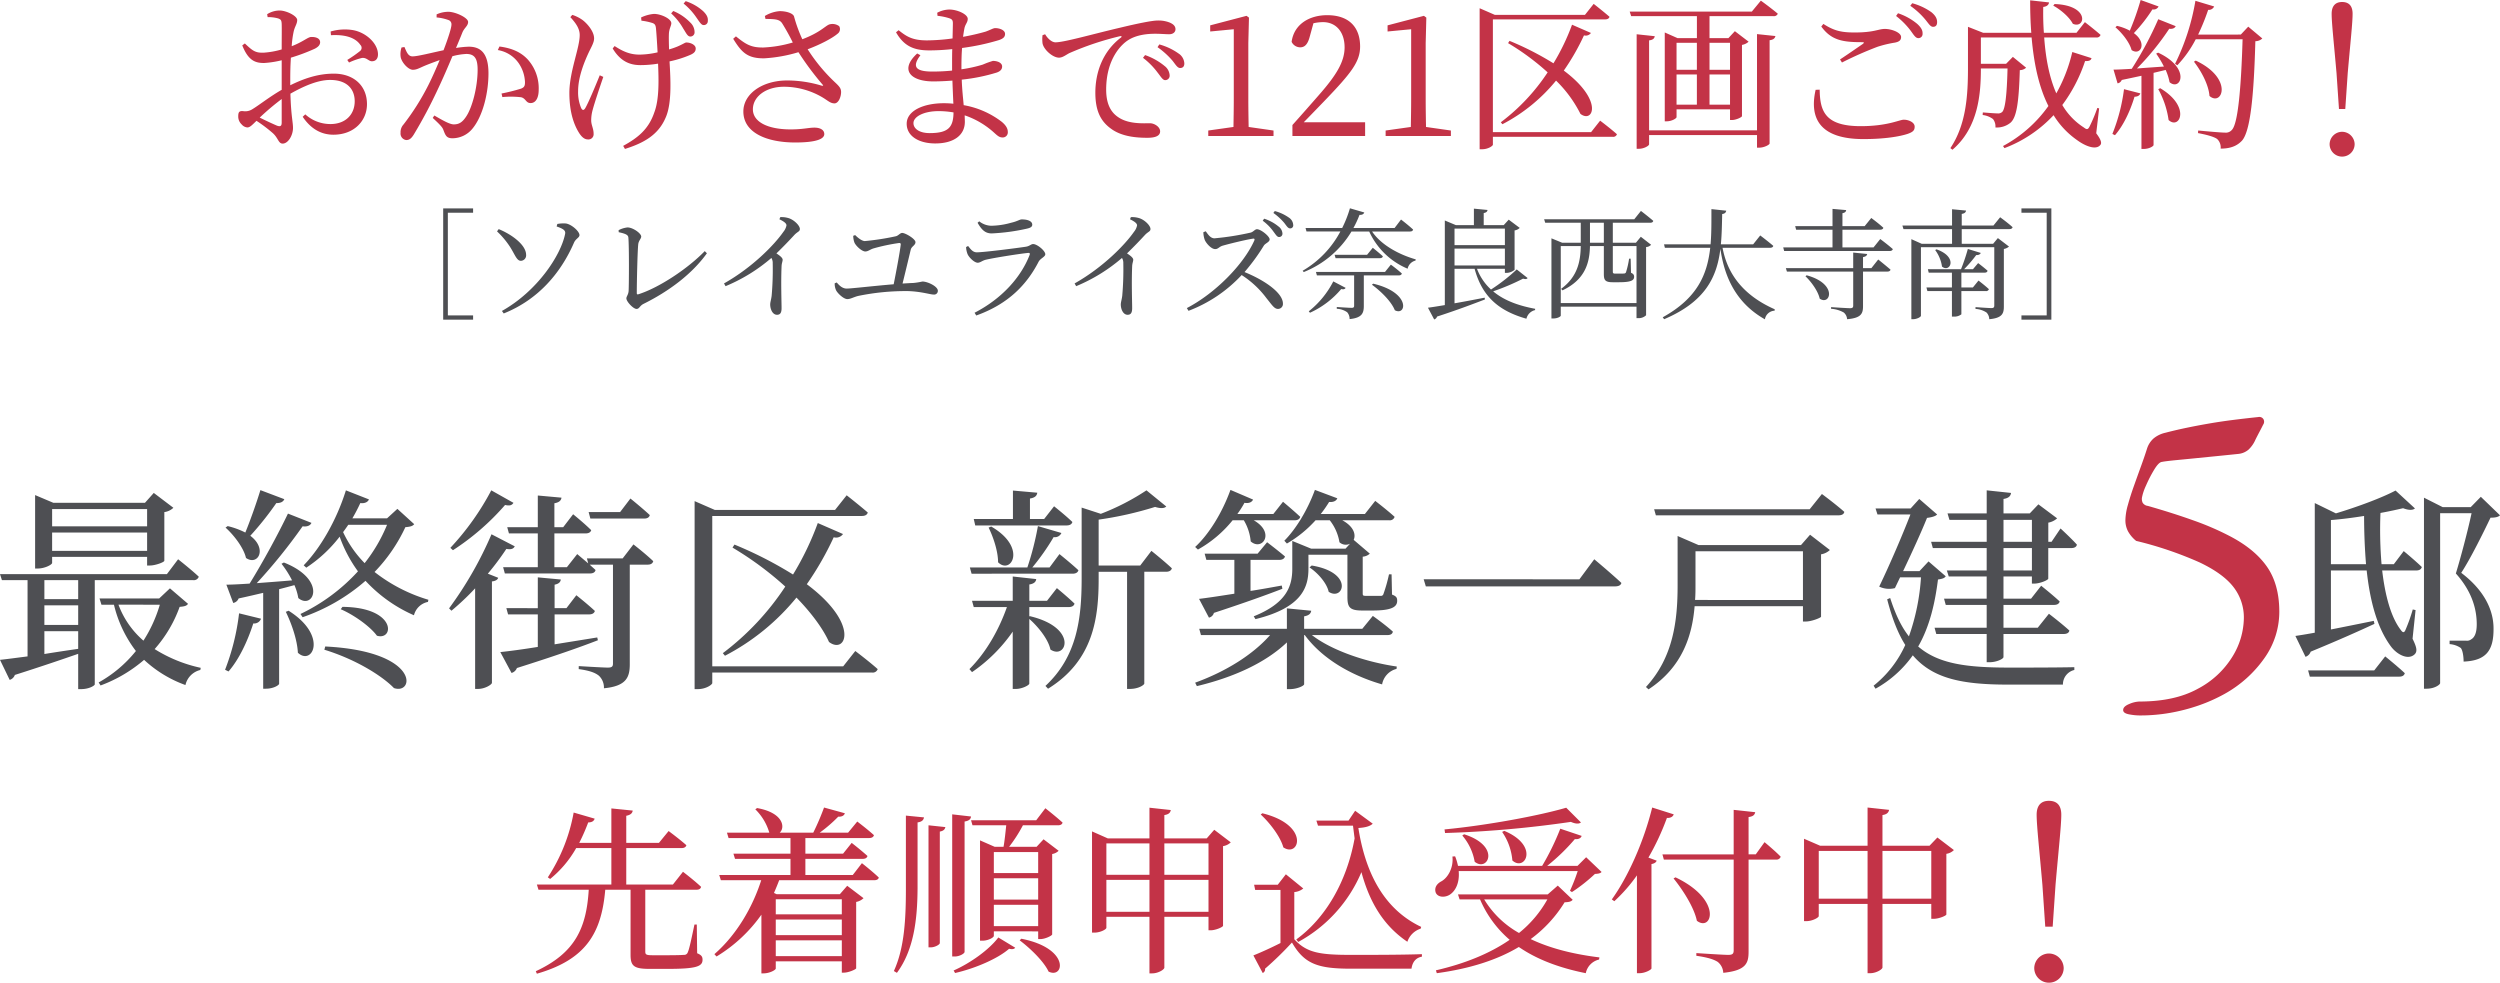
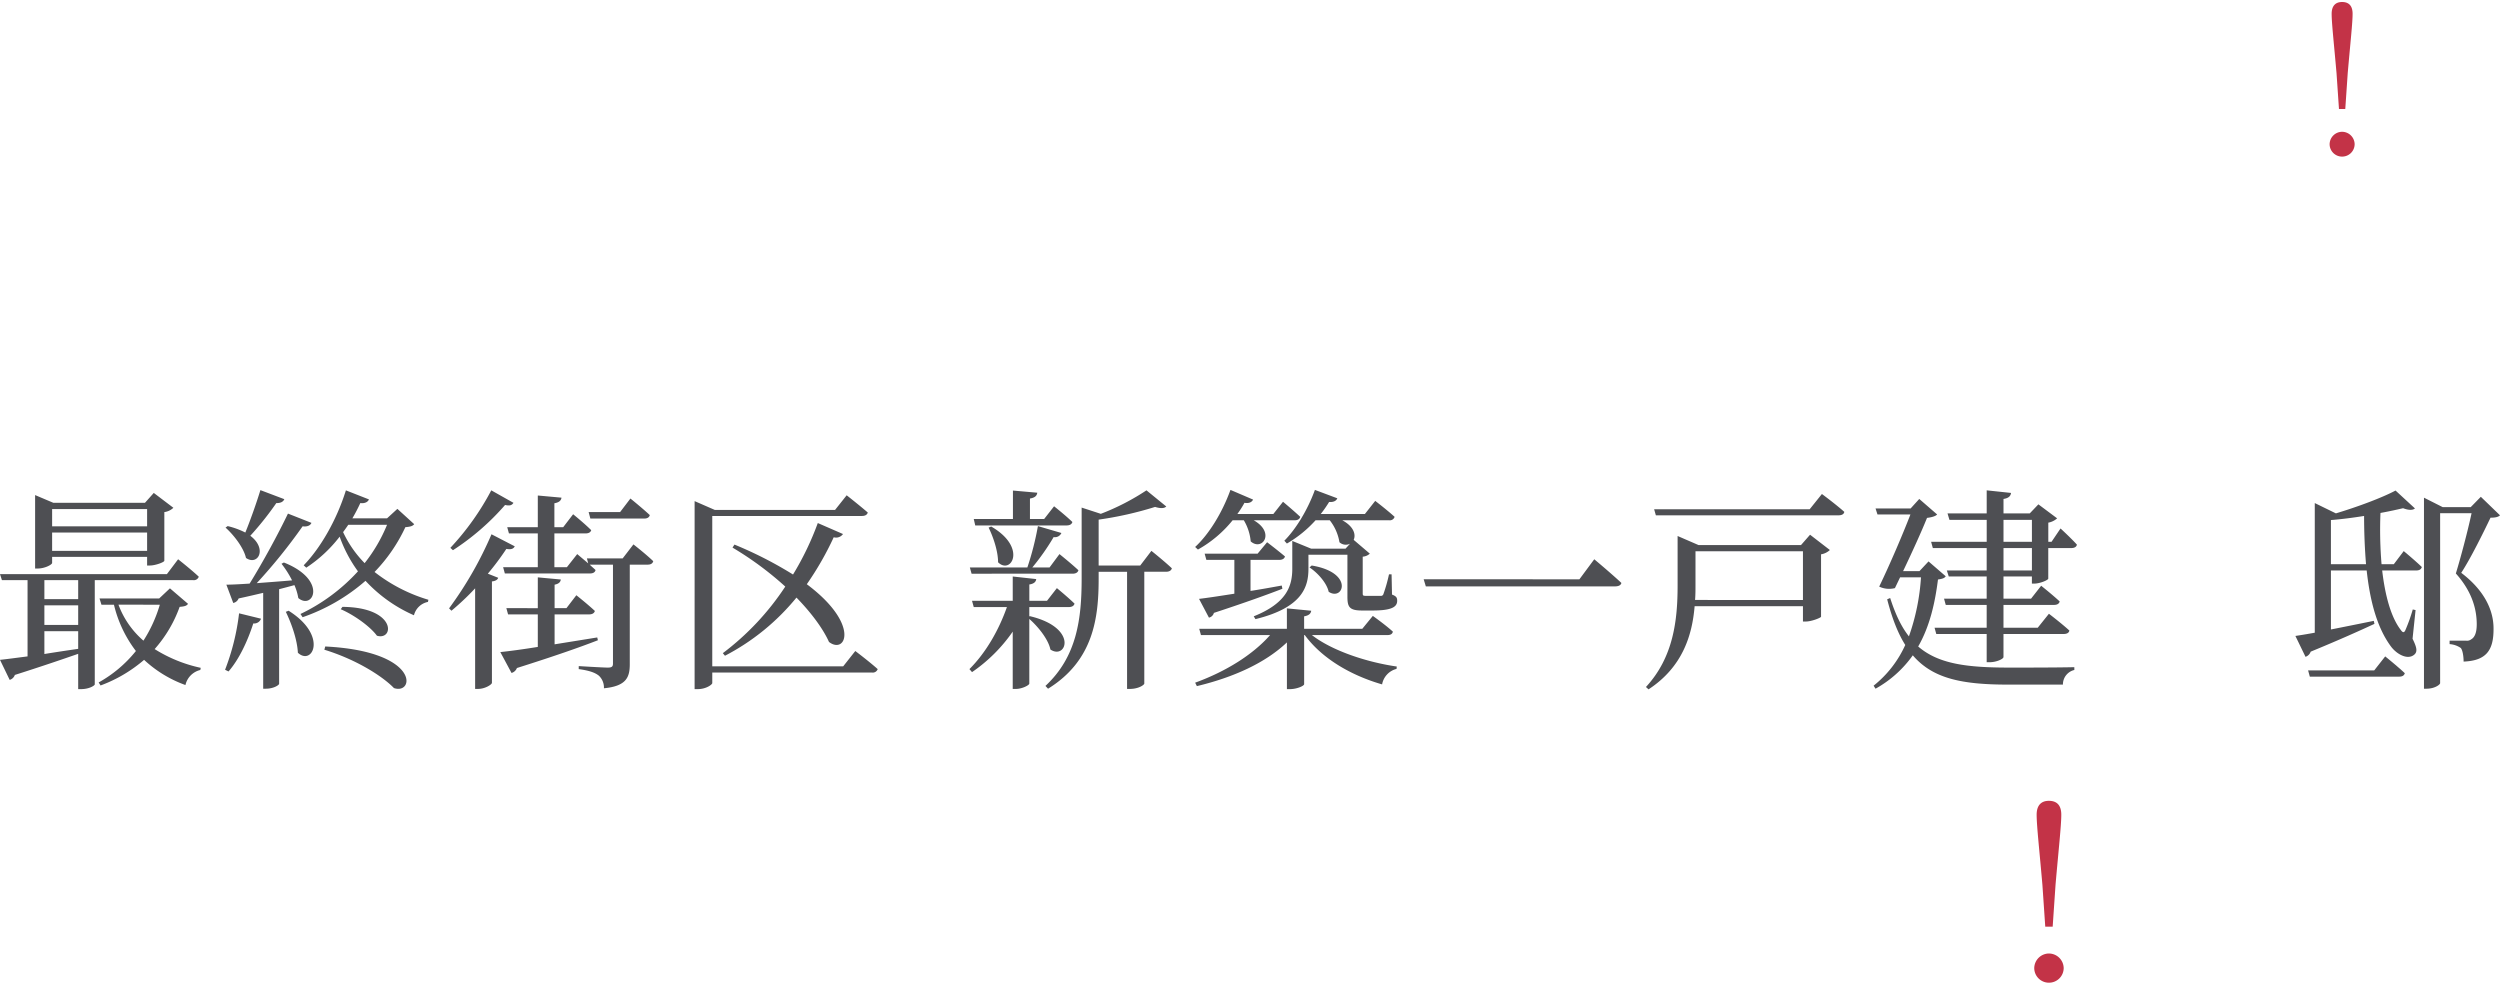
<svg xmlns="http://www.w3.org/2000/svg" width="835.728" height="328.508" viewBox="0 0 835.728 328.508">
  <g id="img_mv_kodoteiki01_240910" transform="translate(6131.952 -2629.532)">
-     <path id="パス_1287" data-name="パス 1287" d="M-184.02-11.4h-.78c-.9,4.2-1.68,8.1-2.22,9.24a1.254,1.254,0,0,1-1.32.9c-.78.06-2.64.12-5.04.12h-5.52c-2.16,0-2.34-.3-2.34-1.32V-23.04h17.1c.9,0,1.38-.3,1.56-.96-2.28-2.16-6.06-5.04-6.06-5.04L-192-24.78h-15.6V-36.96h18.48c.84,0,1.44-.3,1.62-.96-2.28-2.04-5.94-4.74-5.94-4.74l-3.24,3.96H-207.6v-9.06c1.5-.3,2.04-.9,2.16-1.74l-7.14-.72V-38.7h-10.74a65.2,65.2,0,0,0,3-6.84c1.26,0,1.92-.48,2.16-1.26l-7.02-2.04a58.245,58.245,0,0,1-8.64,21.66l.78.54a36.275,36.275,0,0,0,8.7-10.32h11.76v12.18h-24.9l.54,1.74h16.8c-.78,12.78-4.5,21.12-17.7,27.24l.36.84c16.38-4.74,21.6-13.5,22.86-28.08h8.46V-1.26c0,3.72,1.14,4.68,6.3,4.68h6.18c9.6,0,11.58-.84,11.58-3.06,0-.96-.3-1.56-1.8-2.16Zm48.48-8.46v5.04h-22.08v-5.04ZM-157.62-.84V-6.12h22.08V-.84Zm0-12.24h22.08v5.22h-22.08Zm25.74-14.88h-15.84v-5.4h19.14c.9,0,1.44-.3,1.62-.96-2.04-1.86-5.28-4.38-5.28-4.38l-2.88,3.6h-12.6v-5.22h21.3c.84,0,1.44-.3,1.62-.96-2.16-1.98-5.58-4.56-5.58-4.56l-3.06,3.72h-9.48a47.206,47.206,0,0,0,6.18-5.34c1.32.06,1.98-.42,2.22-1.14l-6.96-1.92a84.186,84.186,0,0,1-3.6,8.4H-156.3c1.92-1.74,1.2-6.66-7.56-8.22l-.6.42a17.927,17.927,0,0,1,4.68,7.8h-14.16l.54,1.8h20.7v5.22h-19.08l.54,1.74h18.54v5.4h-23.82l.54,1.74h13.5c-2.94,9.18-8.34,18.36-15.66,24.72l.72.78a50.083,50.083,0,0,0,15-13.98V4.92h.72c2.04,0,4.08-1.14,4.08-1.62V.9h22.08V4.68h.66c1.62,0,4.02-1.08,4.14-1.44v-22.2a4.708,4.708,0,0,0,2.46-1.26l-5.46-4.14-2.46,2.82h-21.12l-.9-.42c.6-1.38,1.2-2.82,1.74-4.26h31.74c.9,0,1.44-.3,1.56-.9-2.04-1.98-5.64-4.8-5.64-4.8Zm17.76,4.56c0,10.14-.48,19.8-4.02,27.54l1.02.6c5.64-7.62,6.84-17.76,6.9-28.2V-45.54c1.56-.24,1.98-.84,2.16-1.68l-6.06-.6Zm7.56,19.62h.78c1.32,0,3-.9,3-1.44V-42.48c1.26-.24,1.68-.72,1.86-1.5l-5.64-.6ZM-94.5-45.84c1.56-.24,2.04-.84,2.16-1.68l-6.3-.72V-.72h.84c1.56,0,3.3-.96,3.3-1.56ZM-97.68,4.8c6.6-1.5,14.22-4.74,18.06-8.1,1.02.24,1.74.12,2.04-.36l-5.64-3.42C-86.28-3-92.58,1.5-98.16,3.96Zm21.6-10.92c3.42,2.58,7.98,6.9,9.66,10.44,5.16,2.58,7.38-7.74-9.12-10.98Zm6.18-29.52v7.02H-84.72v-7.02ZM-84.72-10.86V-18H-69.9v7.14Zm0-16.02H-69.9v7.14H-84.72Zm14.16-19.38H-92.34l.48,1.68h11.28c-.24,2.34-.54,5.22-.9,7.2h-2.94l-4.92-2.16V-6h.78c1.98,0,3.84-1.08,3.84-1.62v-1.5H-69.9v2.58h.72c1.62,0,3.9-1.14,3.96-1.56V-34.98a4,4,0,0,0,2.16-1.08L-68.1-39.9l-2.34,2.52h-9.18A49.472,49.472,0,0,0-75-44.58h11.7c.78,0,1.38-.24,1.56-.9-2.16-1.98-5.76-4.8-5.76-4.8Zm42.84,30.6V-26.34h14.76v10.68Zm-19.38,0V-26.34h14.4v10.68Zm14.4-22.86v10.5H-47.1v-10.5Zm19.74,0v10.5H-27.72v-10.5Zm1.92-4.56-2.52,2.88H-27.72V-48c1.56-.24,1.98-.84,2.16-1.68l-7.14-.78V-40.2H-46.62l-5.28-2.34V-8.7h.78c1.98,0,4.02-1.08,4.02-1.62v-3.66h14.4V4.92h.96c1.92,0,4.02-1.26,4.02-1.92V-13.98h14.76v4.5h.72c1.68,0,4.08-1.08,4.14-1.5V-37.62a4.684,4.684,0,0,0,2.58-1.26ZM17.04-5.58A47.59,47.59,0,0,0,38.16-28.92c2.76,10.14,7.38,17.88,15.36,23.28a6.877,6.877,0,0,1,4.44-4.38l.18-.6c-12.96-6.12-18.78-18.9-21-33.06,2.28-.12,3.96-.6,4.8-1.44l-5.88-4.32-2.22,3.3H23.1l.54,1.68h11.7c.18,1.44.36,2.88.54,4.26-2.64,14.64-9.84,26.76-19.5,33.78ZM4.5-48.18c3,2.76,6.54,7.32,7.56,10.98,5.34,3.6,9.06-7.44-7.02-11.4ZM15.72-22.26a5.246,5.246,0,0,0,3-1.2L12.9-28.2l-2.7,3.48H2.28l.36,1.74H11.1V-5.22C7.8-3.54,4.32-1.98,2.04-1.08L5.16,4.8a1.32,1.32,0,0,0,.78-1.44,110.875,110.875,0,0,0,9-8.76c4.2,7.32,8.88,8.76,19.92,8.76H54.9c.3-2.22,1.44-3.66,3.48-4.02V-1.5c-7.26.24-16.62.24-23.58.24-10.5,0-14.88-.66-19.08-5.22Zm90.9-28.2c-9.18,2.7-26.76,5.94-40.68,7.26l.18,1.2a365.526,365.526,0,0,0,42.06-3.72c1.62.72,2.76.72,3.36.18ZM85.2-42.36a19.7,19.7,0,0,1,3.42,9.54c4.2,3.84,9.18-4.92-2.7-9.9Zm-13.32,1.2a18.273,18.273,0,0,1,4.14,8.76c4.38,3.6,8.94-5.22-3.54-9.18ZM100.32-19.8A38.286,38.286,0,0,1,90.84-8.58,31.7,31.7,0,0,1,79.2-19.8Zm3.48-4.62-3.36,2.94h-30l.54,1.68h6.84a36.753,36.753,0,0,0,9.9,13.5c-6.6,4.56-15,7.98-24.66,10.2l.3.96Q79.92,2.61,90.78-3.9c6.18,4.26,13.74,7.02,22.38,8.76A5.865,5.865,0,0,1,117.6.3l.12-.72c-8.4-1.02-16.32-2.94-22.98-6.12a43.388,43.388,0,0,0,11.34-12.3c1.5-.06,2.22-.24,2.7-.84Zm9.48-9.48-2.88,2.88H100.26a66.1,66.1,0,0,0,9.24-8.94c1.32.12,2.04-.36,2.28-1.08l-7.14-2.4a84.6,84.6,0,0,1-6.06,12.42H70.44a18.858,18.858,0,0,0-.96-3.18l-.9.06C69-30.42,67.08-27,64.8-25.8c-1.44.78-2.34,2.1-1.8,3.72.66,1.56,2.88,1.74,4.56.78,1.92-1.14,3.48-3.9,3.12-7.98h39.78a60.48,60.48,0,0,1-2.58,6.6l.66.42a56.055,56.055,0,0,0,7.68-6.06c1.14-.06,1.8-.18,2.22-.66Zm22.08-16.62c-2.88,11.7-8.22,23.4-13.5,30.72l.84.6a53.433,53.433,0,0,0,7.56-8.64V4.86h.84c1.92,0,3.9-1.14,4.02-1.56V-31.62c1.02-.18,1.56-.6,1.74-1.14l-2.76-1.02a84.252,84.252,0,0,0,6.18-13.26c1.32.06,2.04-.48,2.28-1.2Zm34.62,15.66h-2.4V-47.34c1.5-.18,2.04-.72,2.22-1.62l-7.2-.78v14.88H138.78l.48,1.74H162.6V-2.76c0,1.08-.36,1.5-1.8,1.5-1.74,0-10.68-.6-10.68-.6v.9c3.78.54,5.82,1.2,7.14,2.04a4.955,4.955,0,0,1,1.86,3.66c7.56-.78,8.46-3.18,8.46-7.02V-33.12h9.18a1.436,1.436,0,0,0,1.56-.96c-1.98-2.04-5.4-4.86-5.4-4.86ZM142.5-26.82c3.06,3.78,6.84,9.6,7.8,14.16,4.98,3.84,8.82-6.9-7.14-14.52Zm69.84,6.78V-36h16.32v15.96Zm-21.3,0V-36h16.32v15.96ZM230.7-40.5l-2.64,2.76H212.34V-48c1.56-.24,2.04-.9,2.22-1.74l-7.2-.78v12.78H191.52l-5.4-2.34v27.54h.78c2.04,0,4.14-1.2,4.14-1.68V-18.3h16.32V4.86h.96c1.86,0,4.02-1.26,4.02-1.92V-18.3h16.32v4.98h.84c1.68,0,4.14-1.02,4.2-1.44V-35.04a4.468,4.468,0,0,0,2.52-1.26Z" transform="translate(-5715 2950)" fill="#b40019" opacity="0.8" />
-     <path id="パス_1280" data-name="パス 1280" d="M-322.785-4.482c0,1.08-.378,1.458-1.566,1.026-1.512-.648-3.834-1.728-5.778-2.7a82.478,82.478,0,0,1,7.344-6.21Zm2.862-14.58c0-2.322.054-4.752.216-7.128a63.131,63.131,0,0,0,7.938-2.97c1.188-.594,1.836-1.3,1.836-2.214-.054-1.62-2.16-1.782-3.024-1.728-1.026,0-2.7,1.62-6.48,3.078a33.353,33.353,0,0,1,.648-4.86c.378-1.728,1.188-2.592,1.188-3.888,0-1.4-3.672-3.186-5.886-3.186a7.833,7.833,0,0,0-4.158,1.242l.162.972a12.406,12.406,0,0,1,3.51.432c.864.324,1.134.54,1.188,1.89.054,1.3,0,4.7,0,8.478a27.863,27.863,0,0,1-5.94,1.08c-2.754.108-3.672-.486-6.372-3.078l-.864.648c2.052,5.184,4.428,5.886,7.29,5.886a32.064,32.064,0,0,0,5.886-.918v9.882c-3.726,2.106-7.884,5.346-9.72,6.426a4.41,4.41,0,0,1-3.186.7c-1.3-.108-1.62.324-1.62,1.782a3.563,3.563,0,0,0,1.134,2.646,2.785,2.785,0,0,0,1.89,1.026c.864,0,1.512-.7,3.078-2.214a47.894,47.894,0,0,1,5.562,4.212c1.728,1.62,1.782,3.4,3.186,3.4,1.836,0,3.456-2.754,3.456-5.238,0-2-.648-3.942-.864-11.448,4.212-2.376,9.018-4.59,13.284-4.59,5.778,0,8.208,3.186,8.208,7.128,0,4.32-2.97,7.614-8.1,7.614a12.458,12.458,0,0,1-8.424-3.24l-.864.81c2.646,3.942,6.1,5.994,10.26,5.994,6.966,0,11.232-4.7,11.232-10.206,0-6.318-4.59-10.206-11.07-10.206-5.346,0-10.1,1.674-14.58,3.888ZM-306.315-33.7c3.672-.216,7.83.324,9.828,3.24A1.36,1.36,0,0,1-296.6-28.4a41.659,41.659,0,0,1-4.266,2.97l.594.864A22.606,22.606,0,0,1-296-26.082c1.674-.27,2.376,1.3,3.618,1.08,1.3-.108,1.836-1.188,1.782-2.43-.108-3.564-4-7.236-8.478-7.992a17.01,17.01,0,0,0-7.344.486ZM-271-39.636a15.423,15.423,0,0,1,4.1.918,1.5,1.5,0,0,1,.864,1.512c0,1.026-1.08,4.482-2.646,8.532-4.1.864-8.64,2.052-10.368,2.052-1.512,0-2-1.566-2.7-3.132l-.972.162a6.866,6.866,0,0,0-.27,3.294c.432,1.89,2.592,4.158,4.05,4.158,1.35,0,2.16-.594,4.374-1.512,1.08-.432,2.754-1.08,4.59-1.728-1.188,2.862-2.484,5.778-3.726,8.262a81.557,81.557,0,0,1-8.37,13.284,3.773,3.773,0,0,0-.972,2.754,2.189,2.189,0,0,0,1.89,2.43c.972,0,1.674-.432,2.592-1.944a159.594,159.594,0,0,0,7.938-14.958c1.62-3.4,3.4-7.506,4.914-11.124a22.118,22.118,0,0,1,4.644-.756c2.862,0,3.78,1.674,3.78,5.292,0,5.94-1.89,12.852-3.888,15.714-1.3,1.944-2.43,2.538-4.1,2.538-1.3,0-3.618-1.3-6.48-2.97l-.54.81c2.862,2.646,3.294,3.24,3.618,4.158.7,1.89,1.134,2.646,3.024,2.646a8.688,8.688,0,0,0,6.7-3.294c3.4-4.158,5.292-11.772,5.292-18.414,0-6.588-2.484-8.91-6.588-8.91a32.6,32.6,0,0,0-4.266.432c.918-2.16,1.674-4,2.16-5.238.648-1.512,1.89-2.16,1.89-3.456,0-1.458-4.32-3.4-6.588-3.4a9.481,9.481,0,0,0-3.942.864Zm20.466,10.908a10.567,10.567,0,0,1,6.966,4.374,12.052,12.052,0,0,1,2.106,6.156c.054,1.4-.216,1.944-1.35,2.376a66.462,66.462,0,0,1-6.48,1.62l.27,1.188a29.736,29.736,0,0,1,6.264.054c1.62.378,1.566,1.944,3.186,1.944,1.836,0,2.7-1.944,2.7-4.428A14.4,14.4,0,0,0-240.543-25.6c-2.268-2.43-5.292-3.78-9.45-4.32Zm57.942-12.258a20.5,20.5,0,0,1,4.05,5.076c.918,1.4,1.4,2.592,2.268,2.646a1.389,1.389,0,0,0,1.512-1.4,4.438,4.438,0,0,0-1.458-3.294,16.458,16.458,0,0,0-5.67-3.834ZM-216.459-20.3c-1.458,3.618-3.834,9.288-4.86,11.016-.486.756-.918.756-1.35-.054a13.53,13.53,0,0,1-1.026-5.67c0-4.59,1.944-9.5,3.618-13.068.864-1.782,1.728-3.24,1.728-4.536,0-2.592-2.7-5.346-4-6.264a12.481,12.481,0,0,0-3.294-1.62l-.648.756c1.836,2,3.132,3.834,3.132,5.994,0,4.32-3.456,12.258-3.456,19.332,0,6.75,1.674,10.854,3.186,13.284.81,1.3,1.782,2.268,2.97,2.268A1.734,1.734,0,0,0-218.511-.7c0-1.89-.81-2.862-.81-4.59a13.321,13.321,0,0,1,.54-3.618c.54-2.052,2.268-7.236,3.51-10.854Zm13.932-18.252a19.259,19.259,0,0,1,3.618.756c.81.27,1.134.648,1.242,1.836.162,1.566.378,4.968.54,7.992a28.034,28.034,0,0,1-6.048.756c-2.97,0-5.346-.918-8.316-2.862l-.648.81c2.646,4.428,5.94,5.562,9.18,5.562a36.891,36.891,0,0,0,5.994-.486c.216,5.184.432,11.88-1.242,16.254-1.89,5.616-5.4,8.478-10.422,11.232l.594,1.026c6.156-1.944,11.07-4.59,13.554-10.368,2.214-4.806,1.674-13.122,1.35-18.9a36.229,36.229,0,0,0,7.02-2.214c1.3-.594,1.728-1.188,1.728-2.106,0-1.242-1.782-2-3.132-2-.432,0-.972.486-2.97,1.35a27.626,27.626,0,0,1-2.808.972c-.054-1.944-.108-3.834-.054-5.076.054-1.89.81-2.808.81-3.672,0-1.566-3.564-3.132-5.778-3.132a12.7,12.7,0,0,0-4.32,1.188Zm14.094-5.724a21.733,21.733,0,0,1,4.266,4.644c.972,1.35,1.62,2.538,2.376,2.538a1.32,1.32,0,0,0,1.458-1.4c.108-1.134-.378-2.106-1.62-3.294a16.276,16.276,0,0,0-5.778-3.294Zm27.378,5.13c3.078.054,4.644.054,5.562,1.458a72.862,72.862,0,0,1,3.564,6.426,40.731,40.731,0,0,1-9.828,1.674c-4.1.054-5.832-1.026-9.18-3.726l-.918.81c2.808,4.536,4.752,6.588,10.368,6.534a49.041,49.041,0,0,0,11.448-2.052,97.548,97.548,0,0,0,7.992,10.746c.432.486.324.54-.27.432a40.156,40.156,0,0,0-11.448-1.728c-8.37,0-14.688,4.482-14.688,10.368,0,7.182,7.938,10.368,17.334,10.368,7.074,0,9.72-1.188,9.72-2.808,0-1.458-1.458-2.16-3.294-2.16-1.944,0-3.888.594-7.884.594-8.208,0-12.69-2.754-12.69-6.7,0-4.32,4.428-7.56,10.368-7.56a25.454,25.454,0,0,1,13.176,3.726c1.566.972,2.43,1.836,3.726,1.836,1.4,0,2.268-2.322,2.214-3.942-.054-1.026-.486-1.62-1.782-2.862A57.338,57.338,0,0,1-146.961-29c4.374-1.62,8.37-3.78,9.99-5.184a1.891,1.891,0,0,0,.54-2.538,3.718,3.718,0,0,0-3.4-.54c-1.458.648-3.078,2.7-8.91,4.914a47.786,47.786,0,0,1-2.754-7.56c-.27-1.08-2.484-1.836-4.806-1.836a11.123,11.123,0,0,0-4.968,1.62ZM-106.191-.972c-3.4,0-5.4-1.458-5.4-3.348,0-2.106,3.348-4,8.424-4a29.329,29.329,0,0,1,4.968.432C-98.253-2.862-99.981-.972-106.191-.972ZM-95.553-22.68c0-2.538.054-4.806.216-6.75a76.879,76.879,0,0,0,12.366-2.646c1.188-.432,2-.918,2-2.052,0-1.35-1.944-1.944-3.294-1.944-.648,0-1.566.594-3.24,1.188a74.776,74.776,0,0,1-7.506,1.728c.162-1.188.324-2.16.486-2.97.324-1.35,1.08-1.89,1.08-3.024,0-1.566-3.51-3.132-6.156-3.132a8.945,8.945,0,0,0-4.05,1.08l.108,1.026a19.252,19.252,0,0,1,3.942.81c.918.324,1.188.648,1.188,1.728,0,.54-.054,2.538-.108,5.022a65.526,65.526,0,0,1-8.532.648c-4.914,0-6.858-1.3-9.5-3.4l-.864.7c2.7,4.7,6.048,6.048,11.124,6.048a72.987,72.987,0,0,0,7.668-.432c-.054,1.674-.054,3.348-.054,4.914v2.268c-2.16.216-4.374.324-6.534.324-5.13,0-7.236-1.242-4.05-5.454l-1.08-.594c-5.994,5.508-2.16,9.342,5.346,9.342,2.106,0,4.266-.108,6.426-.27.108,2.916.216,5.562.324,7.722a30.688,30.688,0,0,0-3.186-.162c-6.858,0-12.42,2.538-12.42,6.858,0,4.1,4,6.588,9.558,6.588,6.1,0,9.882-2.7,9.882-7.236,0-.7-.054-1.4-.054-2.16a28.068,28.068,0,0,1,9.936,5.886c1.08.972,1.674,1.512,2.754,1.512A1.692,1.692,0,0,0-80.055-1.4c0-1.242-.81-2.376-2.16-3.456A29.138,29.138,0,0,0-94.8-10.314c-.216-2.484-.54-5.238-.648-8.532a60.284,60.284,0,0,0,11.718-2.376c1.08-.378,1.782-1.026,1.782-2,0-1.3-1.62-1.89-3.078-1.89a30.9,30.9,0,0,0-3.4,1.242A46.734,46.734,0,0,1-95.553-22.3ZM-68.445-33.7a11.268,11.268,0,0,0,0,2.7c.378,2.106,3.4,4.806,5.508,4.806,1.242,0,2.376-.972,3.456-1.512a99.351,99.351,0,0,1,16.956-5.67c.594-.108.648.216.27.486-6.1,4.644-8.532,11.664-8.532,18.414,0,6.318,1.944,9.72,5.4,12.15C-41.769.27-36.8.594-33.4.594c2.484,0,4.266-.54,4.266-2.16,0-1.512-1.944-2.7-3.4-2.7-2,0-6.642.324-10.044-1.674-2.106-1.242-4.59-3.564-4.59-9.558,0-10.314,5.13-15.174,7.4-16.578,2.808-1.782,6.426-2.106,8.964-2.106,1.89,0,3.51.162,4.7.162,1.35,0,2.106-.756,2.106-1.674,0-.972-.648-1.674-1.89-2.214a10.078,10.078,0,0,0-4.05-.7c-1.782,0-6.426.918-12.474,2.376-9.072,2.106-18.738,4.914-21.708,4.914-1.242,0-2.646-1.3-3.456-2.7ZM-30-29.7a26.958,26.958,0,0,1,4.968,4.482c1.08,1.35,1.674,2.484,2.592,2.484s1.4-.54,1.4-1.512a4.2,4.2,0,0,0-1.944-3.348A20.41,20.41,0,0,0-29.4-30.618Zm-4.86,3.564a24.556,24.556,0,0,1,4.914,4.968c1.08,1.35,1.674,2.484,2.484,2.484a1.476,1.476,0,0,0,1.512-1.62,4.235,4.235,0,0,0-1.728-3.132,21.113,21.113,0,0,0-6.48-3.618ZM.459-3.024C.405-6.156.351-9.342.351-12.474V-31.05l.216-8.532-.81-.594-12.15,3.186v2.052l7.884-.756v23.22c0,3.132-.054,6.318-.108,9.45l-8.424,1.188V0H8.775V-1.836ZM18.873-4.59c2.754-2.808,5.4-5.562,6.966-7.182,8.856-9.234,11.88-13.014,11.88-18.144,0-6.156-3.4-10.476-11.016-10.476-5.886,0-11.07,2.97-11.88,8.91a3.2,3.2,0,0,0,2.862,1.836c1.512,0,2.538-.972,3.24-3.726l1.188-4.32A15.25,15.25,0,0,1,25.3-38.07c4.428,0,7.236,3.348,7.236,8.424,0,4.752-2.7,9.234-8.478,15.822-2.592,2.97-5.724,6.534-8.964,10.152V0h24.3V-4.59ZM59.751-3.024c-.054-3.132-.108-6.318-.108-9.45V-31.05l.216-8.532-.81-.594L46.9-36.99v2.052l7.884-.756v23.22c0,3.132-.054,6.318-.108,9.45L46.251-1.836V0H68.067V-1.836ZM114.939-1.3H82.107V-38.988h37.53c.756,0,1.3-.27,1.458-.864-2.052-1.782-5.292-4.32-5.292-4.32L112.887-40.5H82.755l-5.076-2.214V4.428h.756c2.214,0,3.672-1.188,3.672-1.512V.27h40.068a1.292,1.292,0,0,0,1.4-.864c-2.106-1.89-5.616-4.536-5.616-4.536ZM85.293-3.942a57.1,57.1,0,0,0,17.928-14.58A41.58,41.58,0,0,1,111.375-7.4c4.212,3.24,7.884-4.428-5.562-14.472a77.06,77.06,0,0,0,6.75-11.772,2.117,2.117,0,0,0,2.322-.81l-6.318-2.754a73,73,0,0,1-6.21,12.906,98.851,98.851,0,0,0-14.688-7.506l-.486.756a81.664,81.664,0,0,1,13.23,9.774A66.9,66.9,0,0,1,84.753-4.59ZM170.4-1.89H134.325V-31.968c1.35-.162,1.782-.7,1.89-1.4l-6.048-.648V4.266h.81c1.566,0,3.348-.972,3.348-1.512V-.324H170.4V3.888h.81c1.566,0,3.4-.972,3.4-1.4V-32.022c1.35-.162,1.782-.7,1.944-1.4l-6.156-.648Zm-9.018-29.268v9.018h-6.858v-9.018Zm-6.858,20.682v-10.1h6.858v10.1ZM143.5-20.574h6.8v10.1h-6.8Zm6.8-10.584v9.018h-6.8v-9.018Zm18.36-10.422H127.845l.486,1.512h21.978v7.344h-6.48l-4.266-1.89v29.7h.648c1.674,0,3.294-.972,3.294-1.4V-8.91h17.874v3.564h.648c1.35,0,3.294-.918,3.348-1.3V-30.456a4.23,4.23,0,0,0,2.214-1.08L163-35.046l-2.16,2.322h-6.318v-7.344H175.9a1.391,1.391,0,0,0,1.458-.81c-2.16-1.836-5.67-4.374-5.67-4.374ZM190-15.444c-2.214,9.72,1.62,16.47,15.984,16.47,7.128,0,12.1-.864,14.742-1.728,1.836-.648,2.376-1.188,2.376-2.43,0-1.458-2.052-2.322-3.618-2.322-1.458,0-5.4,2.16-14.418,2.16-11.988,0-13.608-5.076-13.716-12.2Zm8.8-9.126a121.187,121.187,0,0,1,11.826-5.238,37.694,37.694,0,0,1,5.778-1.4c1.512-.27,2.16-.81,2.16-1.89,0-1.512-3.186-2.7-5.4-2.7s-3.51,1.188-10.1,1.188c-4.32,0-6.8-.486-10.476-2.862l-.7.864c3.4,4.752,7.506,5.238,13.608,5.238.756,0,.81.162.27.594-1.89,1.3-5.076,3.51-7.614,5.184Zm22.842-18.954a25.267,25.267,0,0,1,4.968,4.536c1.134,1.35,1.728,2.484,2.646,2.484s1.35-.54,1.35-1.566c0-1.134-.486-2.16-1.944-3.348a20.1,20.1,0,0,0-6.372-2.97Zm-4.752,3.4a26.022,26.022,0,0,1,4.914,4.968c.972,1.35,1.62,2.43,2.484,2.43a1.376,1.376,0,0,0,1.458-1.512c.054-1.08-.486-2.052-1.782-3.24a19.973,19.973,0,0,0-6.426-3.564Zm52.542-3.456c2.43,1.3,5.4,3.834,6.534,6.048,4.158,1.944,5.94-6.156-6.1-6.588ZM284.769-9.234l-.594-.162a54.688,54.688,0,0,1-2.646,6.318c-.54.972-.918.972-1.89.216a22.233,22.233,0,0,1-7.182-7.506,51.545,51.545,0,0,0,7.614-14.688c1.458.054,1.944-.27,2.16-.972L275.8-28.08a52.3,52.3,0,0,1-5.346,13.824c-2.376-5.4-3.564-11.88-4.05-18.684h17.442a1.292,1.292,0,0,0,1.4-.864c-1.944-1.728-5.238-4.266-5.238-4.266l-2.808,3.564H266.3c-.216-2.862-.27-5.724-.216-8.64,1.35-.162,1.836-.81,1.944-1.512l-6.318-.7c0,3.726.108,7.344.378,10.854H246l-5.076-2v13.662c0,9.072-.54,18.954-5.886,26.892l.7.54c8.694-7.452,9.5-18.738,9.5-27.162h8.91c-.216,9.072-.81,13.608-1.782,14.526a1.961,1.961,0,0,1-1.566.486c-.972,0-3.51-.216-4.914-.324l-.054.864a7.182,7.182,0,0,1,3.456,1.35,3.961,3.961,0,0,1,.81,2.808,7.192,7.192,0,0,0,5.022-1.566c2.052-1.782,2.808-6.588,3.132-17.6a3.073,3.073,0,0,0,2.106-.81l-4.428-3.618-2.268,2.322h-8.424v-8.8H262.2c.756,8.64,2.376,16.47,5.616,22.9A44.149,44.149,0,0,1,252.639,3.348l.486.7A43.488,43.488,0,0,0,269.541-6.966a28.064,28.064,0,0,0,7.83,8.316c2.538,1.89,6.264,3.51,7.776,1.674.54-.594.378-1.62-1.35-3.942Zm13.878-36.234a86.6,86.6,0,0,1-3.618,10.26,16.469,16.469,0,0,0-4.32-1.62l-.486.486c2.106,1.782,4.7,4.968,5.4,7.614,2.97,2,5.346-2.322.756-5.67a51.121,51.121,0,0,0,6.21-7.938,1.825,1.825,0,0,0,2.052-.972ZM290.061-.27c2.754-3.132,5.076-7.992,6.534-12.852,1.188-.054,1.728-.486,1.944-1.134l-5.454-1.4A60.3,60.3,0,0,1,289.2-.7Zm14.472-15.39a29.858,29.858,0,0,1,3.456,10.314c3.672,3.4,7.614-4.428-2.808-10.638Zm-.7-11.88a31.469,31.469,0,0,1,2.592,4.32c-3.186.216-6.264.432-9.018.648a86.517,86.517,0,0,0,10.8-13.284c1.188.162,1.89-.27,2.16-.864l-5.832-2.322a117.86,117.86,0,0,1-8.856,16.578c-2.592.162-4.752.27-6.1.27l1.35,4.59a1.8,1.8,0,0,0,1.4-1.134c2.376-.486,4.59-.972,6.588-1.4V4.32h.7c2,0,3.348-.972,3.348-1.3V-21.114l4.05-.972a18.863,18.863,0,0,1,1.3,4.1c3.726,3.132,7.29-4.7-3.834-9.882Zm30.78-9.018-2.484,2.646H317.871a75.384,75.384,0,0,0,3.348-8.262,1.956,1.956,0,0,0,2-1.134l-6.264-1.89a75.4,75.4,0,0,1-6.8,21.06l.756.486a37.882,37.882,0,0,0,6.156-8.694h15.66c-.486,15.984-1.512,28.512-3.672,30.4a2.611,2.611,0,0,1-2.214.81c-1.4,0-6.048-.432-8.964-.7l-.054.864c2.646.486,5.4,1.188,6.426,2a3.807,3.807,0,0,1,1.134,3.186c3.132,0,5.4-.81,7.128-2.646,2.862-3.186,4-15.444,4.482-33.264a3.331,3.331,0,0,0,2.322-.918ZM316.467-24.84c2.322,2.97,4.914,7.614,5.184,11.448,4.212,3.672,8.208-5.778-4.59-11.826Z" transform="translate(-5715 2675)" fill="#b40019" opacity="0.8" />
    <path id="パス_1285" data-name="パス 1285" d="M-.034.884A4.179,4.179,0,0,0,4.182-3.264,4.223,4.223,0,0,0-.034-7.412,4.209,4.209,0,0,0-4.182-3.264,4.165,4.165,0,0,0-.034.884Zm0-51.68c-2.108,0-3.468,1.224-3.468,3.944,0,3.06.748,9.724,1.632,19.856l.816,11.968H1.054L1.87-27C2.754-37.128,3.5-43.792,3.5-46.852,3.5-49.572,2.21-50.8-.034-50.8Z" transform="translate(-5349 2681)" fill="#b40019" opacity="0.8" />
    <path id="パス_1286" data-name="パス 1286" d="M-.04,1.04A4.917,4.917,0,0,0,4.92-3.84,4.969,4.969,0,0,0-.04-8.72,4.952,4.952,0,0,0-4.92-3.84,4.9,4.9,0,0,0-.04,1.04Zm0-60.8c-2.48,0-4.08,1.44-4.08,4.64,0,3.6.88,11.44,1.92,23.36l.96,14.08H1.24L2.2-31.76C3.24-43.68,4.12-51.52,4.12-55.12,4.12-58.32,2.6-59.76-.04-59.76Z" transform="translate(-5447 2957)" fill="#b40019" opacity="0.8" />
-     <path id="パス_1281" data-name="パス 1281" d="M-268.8,3.4h10V1.96h-8.44V-32.36h8.44V-33.8h-10Zm43.72-25.72c.6-1.4,1.84-1.68,1.84-2.56,0-1.28-2.72-3.64-4.56-3.88a11.09,11.09,0,0,0-2.84.16l-.24.84c2.72.92,3.08,1.56,2.8,2.68-1.48,7.04-9.24,18.92-21.08,25.56l.6.84C-237.08-3.28-229.52-12.12-225.08-22.32Zm-21.44,1.28c1.72,2.64,2.28,4.8,3.72,4.76a1.824,1.824,0,0,0,1.72-2.04c-.04-3.28-4.76-6.76-9.16-8.56l-.56.76A28.188,28.188,0,0,1-246.52-21.04Zm36.4-4.8c2.84.6,3.2,1.08,3.24,1.96.24,3,.2,14.76.08,17.52-.04,1.36-.76,1.96-.76,2.64,0,1.04,2.28,3.52,3.4,3.52.96,0,1-1,2.32-1.68,8.56-4.24,16.24-10,21.2-16.92l-.72-.72C-187-13.68-196.68-7.24-203.6-5.08c-.36.08-.48-.04-.48-.44,0-3.72.24-14.08.48-16.24.12-1.28,1-1.88,1-2.64,0-1.04-2.76-3.04-4.6-3.04a8.371,8.371,0,0,0-2.96.92Zm53.72-4.32c1.6.76,2.36,1.4,2.36,2.04a4.844,4.844,0,0,1-1.04,2.16c-2.88,4.16-10.2,11.8-19.84,17.24l.52.92a56.607,56.607,0,0,0,15.32-9.44,3.2,3.2,0,0,1,.44,1.76A99.931,99.931,0,0,1-159-4.56c-.16,1.28-.48,2.12-.48,2.88,0,1.52.76,3.44,2.28,3.44,1.04,0,1.52-.64,1.52-2.2,0-2.28-.24-8.28,0-14,.04-1.04.36-1.64.36-2.2,0-.64-.92-1.36-2.08-2.12,2.52-2.44,4.52-4.56,5.96-6.12,1.12-1.2,1.88-1.16,1.88-2.04,0-1.16-1.96-3.04-3.68-3.6a7.927,7.927,0,0,0-2.88-.36Zm24.68,5.52a6.45,6.45,0,0,0,.44,2.36c.64,1.24,2.52,2.88,3.6,2.88.88,0,1.64-.68,2.64-1a64.3,64.3,0,0,1,8.68-1.84c.4,0,.52.16.52.48-.24,2.32-1.48,8.92-2.36,13.32C-124.96-7.88-132.4-7-133.88-7c-1.44,0-2.44-.96-3.36-2.04l-.68.28a5.086,5.086,0,0,0,.48,2.36c.48.96,2.48,2.92,3.76,2.92,1,0,1.92-.6,3.52-1.04a78.807,78.807,0,0,1,16.64-1.64C-109.04-6.04-106-5-104.84-5a1.234,1.234,0,0,0,1.4-1.28c0-1.44-3.4-3.08-5.16-3.08a25.187,25.187,0,0,1-2.92.48c-1.12.04-2.36.12-3.72.2.96-3.84,2.28-9.4,2.76-11.4.32-1.08,1.56-1.4,1.56-2.44,0-1.08-3.36-3.08-4.44-3.08-.72,0-1.24.92-2.16,1.12a85.426,85.426,0,0,1-10.32,1.6c-1,0-2.4-1.16-3.24-2Zm38.2,6.08c.4,1.04,2.24,2.92,3.4,2.92.88,0,1.52-.72,2.72-1,2.68-.64,11.24-2,14.16-2.28.52-.04.64.16.48.68C-75.64-10.8-82-3.64-91.16,1.08l.56.92C-79.84-1.84-73.68-8.36-69.76-15.96c.6-1.16,2.24-1.64,2.24-2.52,0-1.16-2.72-3.4-4.04-3.4-.76,0-1.16.68-2.4.88-2.84.44-14.08,1.88-16.44,1.88-1.28,0-1.96-.88-2.92-2.12l-.68.36A7.259,7.259,0,0,0-93.52-18.56Zm21.64-9.8c0-1.16-1.48-1.76-3.48-1.76-.8,0-1.32.6-3.6,1.12a25.808,25.808,0,0,1-6.64,1,6.714,6.714,0,0,1-4-1.48l-.56.48c1.36,2.36,2.56,3.56,4.72,3.56a66.7,66.7,0,0,0,11.8-1.6C-72.36-27.32-71.88-27.72-71.88-28.36Zm32.68-1.8c1.6.76,2.36,1.4,2.36,2.04a4.844,4.844,0,0,1-1.04,2.16c-2.88,4.16-10.2,11.8-19.84,17.24l.52.92a56.607,56.607,0,0,0,15.32-9.44,3.2,3.2,0,0,1,.44,1.76A99.932,99.932,0,0,1-41.8-4.56c-.16,1.28-.48,2.12-.48,2.88,0,1.52.76,3.44,2.28,3.44,1.04,0,1.52-.64,1.52-2.2,0-2.28-.24-8.28,0-14,.04-1.04.36-1.64.36-2.2,0-.64-.92-1.36-2.08-2.12,2.52-2.44,4.52-4.56,5.96-6.12,1.12-1.2,1.88-1.16,1.88-2.04,0-1.16-1.96-3.04-3.68-3.6a7.927,7.927,0,0,0-2.88-.36Zm44.36.48a16,16,0,0,1,3.6,3.64c.76,1,1.2,1.8,1.84,1.8a1.092,1.092,0,0,0,1.16-1.16,3.139,3.139,0,0,0-1.32-2.36,14.425,14.425,0,0,0-4.8-2.6Zm-19.84,3.84a8.139,8.139,0,0,0,.48,2.6c.48,1.12,2.16,3.04,3.48,3.04,1.04,0,1.28-.8,2.56-1.16,2.12-.6,7.56-1.96,10.04-2.32.44-.08.68.04.48.6C-1.24-15-10.8-5.36-20.2-.48l.56.92A46.969,46.969,0,0,0-1.88-11.52,31.637,31.637,0,0,1,6.44-3.76C8.32-1.44,9.04-.2,10.28-.2a1.648,1.648,0,0,0,1.64-1.76c0-3.68-6.32-7.92-12.84-10.56A67.256,67.256,0,0,0,5.56-21.4c.52-.76,1.92-1.16,1.92-2.04,0-1.04-2.92-3.4-4.24-3.4-.68,0-1.2.88-2.08,1.12A91.167,91.167,0,0,1-10.96-23.8c-1.36,0-2.2-1.36-2.92-2.36Zm23.4-6.44a19.613,19.613,0,0,1,3.64,3.32c.8,1.04,1.24,1.84,1.96,1.84a.991.991,0,0,0,1.04-1.12,3.111,3.111,0,0,0-1.44-2.48,14.891,14.891,0,0,0-4.72-2.2ZM28.76-9.4a30.485,30.485,0,0,1-8.2,10l.4.48A29.581,29.581,0,0,0,31.4-6.84c.88.2,1.24,0,1.48-.4Zm21.88-2c.56,0,.92-.2,1.04-.64A46.823,46.823,0,0,0,48-15l-1.96,2.44H22.96l.32,1.16H35.72V-1.28c0,.52-.2.72-.84.72-.88,0-4.96-.28-4.96-.28v.6A6.476,6.476,0,0,1,33.4.92a3.344,3.344,0,0,1,.8,2.28c4.16-.4,4.76-2,4.76-4.4V-11.4Zm-10.6-6.88H29.2l.32,1.12h14.8c.52,0,.92-.2,1-.64C44-19,41.96-20.64,41.96-20.64Zm1.64,10c2.84,2.04,6.48,5.56,7.64,8.52,3.84,2.08,5.52-5.88-7.24-8.88ZM54.4-26.08c.56,0,.92-.2,1.04-.64-1.52-1.44-4.04-3.36-4.04-3.36l-2.16,2.84H35.48a33.467,33.467,0,0,0,2.04-4.4c.84.04,1.36-.2,1.6-.8l-4.8-1.4a38.894,38.894,0,0,1-2.6,6.6H19.48l.32,1.16H31.12a33.156,33.156,0,0,1-12.6,13.12l.36.44A32.848,32.848,0,0,0,34.84-26.08h5.92A24.529,24.529,0,0,0,53.6-13.64a3.589,3.589,0,0,1,2.64-2.72l.08-.4c-5.6-1.6-11.56-4.8-14.6-9.32Zm14.88,5.72H86.12v5.64H69.28Zm16.84-6.68v5.52H69.28v-5.52ZM90.08-13.4a60.83,60.83,0,0,1-8.6,6.72A18.129,18.129,0,0,1,76.8-13.6h9.32v1.36h.52a4.372,4.372,0,0,0,2.72-1.04V-26.44a3.123,3.123,0,0,0,1.72-.84L87.4-30.04,85.72-28.2H79.04v-4.04c.88-.16,1.2-.52,1.28-1.04l-4.56-.44v5.52h-6l-3.72-1.56V-1.48c-2.4.4-4.36.72-5.64.88l2.08,3.92a1.438,1.438,0,0,0,.96-.96c7.24-2.36,12.32-4.32,16-5.72l-.08-.6c-3.56.68-7,1.36-10.08,1.88V-13.6H76C78.56-4.16,84.28.52,93.32,3.08A3.84,3.84,0,0,1,96.2.2l.04-.44C90.64-1.28,85.8-3.04,82.2-6.08a77.489,77.489,0,0,0,10-4.24c.84.24,1.24.16,1.52-.2Zm24.48-8.92V-29h4.64v6.68Zm15.56,1.12V-2.16H104.8V-21.2h6.68c-.08,5.08-1.04,10.24-6.56,14.28l.44.52c7.88-3.72,9.08-9.6,9.2-14.8h4.64v9.28c0,2,.36,2.8,2.92,2.8h2.2c3.88,0,5-.6,5-1.8,0-.6-.2-1-1.04-1.36L128.16-17h-.52a28.592,28.592,0,0,1-1.04,4.56.672.672,0,0,1-.6.4,14.678,14.678,0,0,1-1.52.04h-1.44c-.72,0-.84-.16-.84-.72V-21.2ZM122.2-29h12.48c.56,0,.96-.2,1.04-.64-1.56-1.36-4.12-3.32-4.12-3.32l-2.24,2.8H99.24L99.6-29h11.88v6.68h-6.2l-3.6-1.48V3h.52c1.6,0,2.6-.68,2.6-.96v-3h25.32V2.88h.52a3.526,3.526,0,0,0,2.68-.96v-22.8a2.526,2.526,0,0,0,1.68-.76l-3.44-2.68-1.64,2H122.2Zm52.6,8.36c.52,0,.96-.2,1.04-.64-1.6-1.4-4.36-3.48-4.36-3.48l-2.36,2.96h-10.8c.32-3.28.36-6.64.44-10.12.92-.12,1.24-.52,1.36-1.12l-4.96-.52c0,4.08.04,8.04-.28,11.76H139.32l.28,1.16h15.16c-1,9-4.32,16.84-15.88,23.24l.48.64c13.88-5.92,17.64-14.16,18.8-23.52,1.16,8,4.32,17.6,14.88,23.56A3.41,3.41,0,0,1,176.28.4l.04-.48c-11.68-5.16-16.04-13.04-17.44-20.56Zm11.8,9.52c1.92,1.84,4.2,4.92,4.76,7.48,3.52,2.48,6.2-4.92-4.36-7.8Zm22.04-2.72h-2.8v-3.68c.92-.16,1.28-.48,1.4-1.04l-4.68-.48v5.2H180.04l.36,1.16h22.16V-1.32c0,.64-.24.88-1.08.88-1,0-6.32-.36-6.32-.36v.56A9.843,9.843,0,0,1,199.4,1a3.193,3.193,0,0,1,1.12,2.24c4.72-.4,5.32-1.88,5.32-4.36V-12.68h8.12c.56,0,.96-.2,1.08-.64-1.56-1.36-4.12-3.4-4.12-3.4Zm.72-6.92h-10.4v-5.92h12.6c.56,0,.96-.2,1.08-.64-1.48-1.4-4.04-3.28-4.04-3.28l-2.2,2.72h-7.44V-32.2c.88-.16,1.2-.52,1.24-1.04l-4.56-.4v5.76H183.16l.32,1.2h12.16v5.92H179.16l.32,1.2h35.24c.56,0,.96-.2,1.08-.64-1.56-1.4-4.2-3.36-4.2-3.36Zm37.52,14.6a.957.957,0,0,0,1.04-.64c-1.32-1.24-3.48-2.88-3.48-2.88l-1.88,2.32h-3.84v-4.96h7.76c.56,0,.88-.2,1-.64-1.2-1.08-3.16-2.56-3.16-2.56l-1.72,2.04h-2.96a44.838,44.838,0,0,0,4.04-4.72c.84.04,1.36-.28,1.52-.72l-4.32-1.32a61.052,61.052,0,0,1-2.28,6.76H227.52l.28,1.16h7.76v4.96h-8.52l.32,1.2h8.2V2.36h.52a3.77,3.77,0,0,0,2.64-.76V-6.16ZM229.96-19.88a12.115,12.115,0,0,1,2.28,5.52c2.64,2.24,5.56-3.16-1.84-5.76Zm19.48-8.2h-10.6v-3.88c1-.16,1.36-.56,1.44-1.12l-4.68-.44v5.44H219l.36,1.2H235.6v4.92H225.48L222-23.52V3.24h.52c1.36,0,2.68-.76,2.68-1.16V-20.84h24.52V-1.36c0,.6-.2.88-.96.88-1,0-5.32-.32-5.32-.32v.6A7.558,7.558,0,0,1,247.12,1a3.318,3.318,0,0,1,.92,2.24c4.32-.4,4.88-1.88,4.88-4.24V-20.24a3.62,3.62,0,0,0,1.72-.8l-3.72-2.84-1.6,1.92H238.84v-4.92h15.92c.56,0,.96-.2,1.08-.64-1.56-1.44-4.16-3.32-4.16-3.32ZM268.8,3.4V-33.8h-10v1.44h8.44V1.96H258.8V3.4Z" transform="translate(-5715 2733)" fill="#222329" opacity="0.8" />
    <path id="パス_1282" data-name="パス 1282" d="M-646.776-54.288v5.76h-31.752v-5.76ZM-678.528-40.32v-6.12h31.752v6.12Zm0,2.016h31.752v2.88h.936c1.8,0,4.752-1.08,4.824-1.584V-53.28a5.364,5.364,0,0,0,3.024-1.44l-6.552-4.968-2.952,3.312h-30.6l-6.12-2.592v24.552h.864c2.376,0,4.824-1.3,4.824-1.872Zm8.712,14.112h-11.3v-6.336h11.3Zm-11.3,10.728h11.3v5.9c-3.96.576-7.776,1.152-11.3,1.728Zm0-8.64h11.3v6.552h-11.3Zm49.752-8.424A1.723,1.723,0,0,0-629.5-31.68c-2.52-2.376-6.912-5.832-6.912-5.832l-3.744,4.968h-55.8l.648,2.016h8.568V-5.04c-3.888.5-7.128.936-9.216,1.152l3.24,6.7a2.615,2.615,0,0,0,1.728-1.656C-681.912-1.728-675-4.1-669.816-5.9V5.9h.936c2.808,0,4.608-1.224,4.608-1.584V-30.528Zm-11.16,8.208A46.5,46.5,0,0,1-648-10.3a29.444,29.444,0,0,1-8.352-12.024Zm3.384-5.472-3.6,3.384h-19.944l.648,2.088h4.176A41.291,41.291,0,0,0-650.52-6.84,42.443,42.443,0,0,1-662.976,3.672l.648,1.008a47.662,47.662,0,0,0,14.544-8.568A40.252,40.252,0,0,0-633.96,4.536,6.686,6.686,0,0,1-628.992-.5l.144-.72a47.769,47.769,0,0,1-15.408-6.264A43.322,43.322,0,0,0-635.9-21.6c1.584-.144,2.3-.288,2.808-1.008Zm30.24-32.832c-1.512,4.9-3.456,10.3-5.04,14.184a26.257,26.257,0,0,0-5.9-2.16l-.72.5c2.736,2.448,6.048,6.7,6.84,10.152,3.96,2.736,7.272-3.024,1.44-7.416A103.8,103.8,0,0,0-603.576-56.3c1.44.072,2.376-.5,2.664-1.3ZM-619.56,0c3.456-3.96,6.336-10.008,8.28-16.056a2.456,2.456,0,0,0,2.592-1.584l-7.344-1.8a76.885,76.885,0,0,1-4.68,18.864Zm17.712-36a31.833,31.833,0,0,1,3.528,5.544c-4.1.36-8.208.648-11.808.936a183.2,183.2,0,0,0,15.336-19.008c1.584.216,2.592-.288,2.952-1.152l-7.848-3.1c-3.24,6.768-8.352,16.2-12.816,23.4-3.312.216-5.976.36-7.776.36l2.3,6.12a2.458,2.458,0,0,0,1.8-1.512c3.024-.648,5.76-1.3,8.208-1.872V5.76h.864c2.664,0,4.464-1.224,4.464-1.656V-27.5c1.872-.5,3.6-.936,5.112-1.368a18.243,18.243,0,0,1,1.3,4.32c4.968,4.176,9.936-6.048-4.824-11.88Zm1.44,16.056c1.8,3.672,3.816,9.216,4.032,13.68,4.824,4.536,10.224-5.688-3.1-14.04ZM-587.52-7.272C-576.5-3.888-567.864,1.8-564.264,5.544c6.912,2.376,8.856-12.312-22.968-13.9Zm5.472-13.536c4.248,1.8,9.792,5.688,12.1,8.856,5.832,1.728,6.624-9.5-11.52-9.648Zm15.48-28.224a52.74,52.74,0,0,1-7.488,12.816,37.177,37.177,0,0,1-7.2-10.368c.576-.792,1.152-1.584,1.728-2.448Zm3.456-5.328-3.456,3.168H-578.16A57.06,57.06,0,0,0-575.5-56.3c1.584.216,2.592-.432,2.88-1.224l-7.7-3.024c-3.168,10.152-8.64,19.44-14.112,25.056l.864.792a45.69,45.69,0,0,0,11.16-10.368,45.5,45.5,0,0,0,6.12,11.592,62.3,62.3,0,0,1-19.224,14.256l.72,1.08a63.387,63.387,0,0,0,21.024-12.168,48.5,48.5,0,0,0,16.2,11.52,6.026,6.026,0,0,1,4.68-4.464l.144-.72a54.171,54.171,0,0,1-18-9.288,54.549,54.549,0,0,0,10.3-14.976c1.656-.144,2.448-.36,2.952-1.008Zm82.512,3.24c1.008,0,1.656-.36,1.872-1.152-2.448-2.3-6.48-5.544-6.48-5.544l-3.456,4.536h-10.512l.576,2.16Zm-51.12-9.432A88.065,88.065,0,0,1-545.4-41.328l.864.792a82.233,82.233,0,0,0,17.424-15.12c1.656.36,2.3.072,2.808-.72Zm.072,14.688A123.866,123.866,0,0,1-545.832-21.1l.792.792a85.734,85.734,0,0,0,7.92-7.488V5.832h.936c2.376,0,4.608-1.44,4.68-2.016V-30.1c1.3-.144,1.944-.648,2.088-1.224l-3.456-1.368a91.022,91.022,0,0,0,6.192-8.28c1.728.288,2.376-.072,2.808-.864ZM-496.3-11.376c-4.9.792-9.792,1.584-14.256,2.3V-19.08h11.52c1.008,0,1.728-.36,1.944-1.152-2.376-2.232-6.192-5.256-6.192-5.256l-3.312,4.32h-3.96v-7.848c1.44-.288,1.944-.864,2.088-1.728l-7.7-.72v10.3H-526.68l.576,2.088h9.936V-8.208c-5.328.864-9.792,1.44-12.528,1.728L-524.952.5a2.733,2.733,0,0,0,1.8-1.656C-510.84-5.04-502.2-8.064-496.08-10.44Zm8.5-26.424h-11.952l.432,1.656c-1.872-1.584-3.672-3.1-3.672-3.1l-3.456,4.392h-4.176v-11.3h10.44c1.008,0,1.656-.36,1.872-1.08-2.3-2.3-6.048-5.328-6.048-5.328l-3.312,4.32h-2.952v-7.992c1.656-.288,2.232-.936,2.376-1.872l-7.92-.72V-48.24h-10.224l.576,2.088h9.648v11.3H-527.76l.576,2.088h28.44c1.008,0,1.728-.36,1.872-1.152-.576-.576-1.3-1.152-1.944-1.8h7.776V-2.664c0,1.008-.36,1.368-1.728,1.368-1.584,0-9.72-.5-9.72-.5V-.792c3.672.5,5.544,1.224,6.768,2.232a5.454,5.454,0,0,1,1.656,4.176c7.56-.72,8.64-3.744,8.64-8.064V-35.712h5.976c1.008,0,1.656-.36,1.872-1.152-2.448-2.376-6.624-5.616-6.624-5.616Zm73.728,36.072h-43.776V-51.984h50.04c1.008,0,1.728-.36,1.944-1.152-2.736-2.376-7.056-5.76-7.056-5.76l-3.888,4.9h-40.176l-6.768-2.952V5.9h1.008c2.952,0,4.9-1.584,4.9-2.016V.36h53.424a1.723,1.723,0,0,0,1.872-1.152c-2.808-2.52-7.488-6.048-7.488-6.048ZM-453.6-5.256A76.13,76.13,0,0,0-429.7-24.7c5.4,5.544,9.072,10.8,10.872,14.832,5.616,4.32,10.512-5.9-7.416-19.3a102.746,102.746,0,0,0,9-15.7,2.822,2.822,0,0,0,3.1-1.08l-8.424-3.672a97.334,97.334,0,0,1-8.28,17.208,131.8,131.8,0,0,0-19.584-10.008l-.648,1.008a108.885,108.885,0,0,1,17.64,13.032A89.2,89.2,0,0,1-454.32-6.12Zm83.664-43.56h30.528c1.008,0,1.728-.36,1.944-1.152-2.3-2.232-6.12-5.256-6.12-5.256l-3.312,4.248h-4.752v-6.84c1.728-.288,2.3-.936,2.448-1.944l-8.136-.72v9.5h-13.1Zm4.464.72c1.512,3.024,3.168,7.848,3.168,11.592,4.32,4.32,9.864-4.9-2.3-11.952Zm28.08,15.408c1.008,0,1.728-.36,1.944-1.152-2.376-2.232-6.336-5.4-6.336-5.4l-3.312,4.464h-5.76a77.711,77.711,0,0,0,7.128-10.152,2.344,2.344,0,0,0,2.592-1.368l-7.848-2.3a97.379,97.379,0,0,1-3.528,13.824h-19.224l.576,2.088ZM-351.864-18.36v-3.168h13.176c1.008,0,1.728-.36,1.944-1.152-2.3-2.232-5.9-5.184-5.9-5.184l-3.312,4.248h-5.9v-5.472c1.584-.216,2.232-.936,2.3-1.8l-7.848-.864v8.136h-13.608l.576,2.088h11.088c-2.664,7.56-6.912,15.12-12.528,20.736l.864,1.008A52.883,52.883,0,0,0-357.408-13.32V5.832h1.08c2.016,0,4.464-1.224,4.464-1.8v-21.6c2.952,2.592,6.336,6.768,7.056,10.224,5.328,3.6,9.5-7.272-6.912-11.16Zm37.08-17.064h-13.9V-50.76a117.89,117.89,0,0,0,18.864-4.248c1.872.576,3.1.5,3.744-.144l-6.624-5.4A78.285,78.285,0,0,1-327.96-52.7l-6.408-2.088V-31.1c0,13.536-1.584,26.136-12.1,35.928l.864.936c15.264-9.432,16.92-23.832,16.92-36.792v-2.3h9.5V5.832h.936c2.952,0,4.824-1.368,4.824-1.8V-33.336h7.272c1.008,0,1.728-.36,1.944-1.152-2.592-2.448-6.84-5.832-6.84-5.832Zm49.032-7.344a39.545,39.545,0,0,0,9.576-7.776h4.752a16.044,16.044,0,0,1,3.24,7.344,3.164,3.164,0,0,0,3.528.5l-1.512,1.656h-11.448l-6.336-2.592v9.288c0,5.9-1.944,11.52-12.888,15.912l.576.936c15.912-3.888,17.712-11.016,17.712-16.848v-4.68h13.032v14.04c0,3.312.576,4.608,4.824,4.608h3.6c6.264,0,8.208-1.152,8.208-3.24,0-1.008-.216-1.512-1.728-2.088l-.144-6.768h-.864a51.582,51.582,0,0,1-1.872,6.624.842.842,0,0,1-.936.576h-4.752c-1.08,0-1.224-.072-1.224-.864v-12.24a3.856,3.856,0,0,0,2.376-1.008l-5.4-4.608c.792-1.728.072-4.464-3.816-6.552h15.7a1.636,1.636,0,0,0,1.8-1.152c-2.448-2.232-6.48-5.328-6.48-5.328l-3.456,4.392h-14.76a40.18,40.18,0,0,0,2.808-4.032c1.512.144,2.448-.432,2.736-1.224l-7.488-2.808c-2.52,6.912-6.48,13.248-10.224,16.992Zm7.56,7.992c2.736,1.8,5.76,5.184,6.408,8.136,4.9,3.24,8.64-6.408-5.688-8.784ZM-291.816-18a2.163,2.163,0,0,0,1.656-1.584c10.3-3.384,17.712-6.048,22.9-8.064l-.216-1.08c-3.6.648-7.128,1.3-10.44,1.8V-37.3h9.576c1.008,0,1.728-.36,1.944-1.152-2.376-2.016-5.976-4.752-5.976-4.752l-3.168,3.816h-17.712l.576,2.088h9.36v11.3c-5.04.792-9.288,1.44-11.808,1.728Zm11.664-32.544a16.664,16.664,0,0,1,2.3,7.056c3.816,3.384,8.352-2.88,1.008-7.056h13.68c1.008,0,1.656-.36,1.872-1.152-2.232-2.088-5.76-5.04-5.76-5.04l-3.24,4.1h-12.024a33.017,33.017,0,0,0,2.376-3.744c1.584.288,2.52-.288,2.88-1.08l-7.56-3.24c-2.808,7.776-7.272,14.9-11.808,19.08l.936.864A39.869,39.869,0,0,0-283.9-50.544Zm48.024,38.376c1.008,0,1.656-.36,1.8-1.152-2.52-2.3-6.7-5.256-6.7-5.256l-3.528,4.32h-19.44v-4.176c1.656-.288,2.232-.936,2.376-1.872l-8.136-.792v6.84h-29.3l.576,2.088h23.112C-277.128-5.616-286.128,0-296.424,3.744l.576,1.152c12.312-2.952,22.9-7.776,30.1-14.616V5.9h1.008c2.3,0,4.752-1.08,4.752-1.656V-12.168h.216C-254.016-4.32-244.368,1.3-233.928,4.32A6.512,6.512,0,0,1-229.1-.864l.072-.792c-10.008-1.44-21.6-5.256-28.368-10.512Zm12.1-18.648.72,2.376h63.144c1.152,0,2.016-.288,2.232-1.152-3.456-3.24-9.072-7.92-9.072-7.92l-4.968,6.7Zm90.72,6.912c.144-1.656.144-3.312.144-4.9V-40.176H-93.24V-23.9Zm35.424-18.36H-128.16l-6.984-3.024v16.56c0,11.52-1.368,23.976-10.584,33.912l.864.792c11.448-7.488,14.616-18.216,15.408-27.792H-93.24V-16.7h.936c1.944,0,4.968-1.224,5.112-1.584v-20.88a5.64,5.64,0,0,0,2.952-1.44l-6.624-5.112Zm2.88-11.952h-51.984l.576,2.016H-81.36c1.08,0,1.8-.36,1.944-1.152-2.808-2.52-7.488-5.976-7.488-5.976Zm39.744,17.424-3.024,3.24H-59.76c3.024-6.336,6.264-13.464,7.992-17.784,1.656-.216,2.88-.576,3.384-1.152l-5.976-5.184L-57.24-54.5H-68.976l.648,2.016h11.016C-59.9-45.792-64.08-36-67.752-28.368a7.759,7.759,0,0,0,5.256.5l1.728-3.6h6.984a72.753,72.753,0,0,1-4.032,19.728c-2.52-3.168-4.536-7.416-6.264-12.816l-1.008.432c1.656,6.408,3.6,11.376,6.048,15.264A36.576,36.576,0,0,1-69.624,4.752l.648,1.008A37.738,37.738,0,0,0-56.52-5.4c6.768,7.92,16.776,9.792,31.968,9.792H-6.336A4.957,4.957,0,0,1-2.52-.5V-1.44c-5.472.144-16.56.144-21.6.144-14.184,0-23.76-1.152-30.6-7.056C-50.832-15.12-49.1-22.9-48.1-30.744c1.44-.216,2.16-.432,2.592-1.08Zm34.56,3.024h-9.5v-7.488h9.5Zm-9.5-16.92h9.5v7.344h-9.5Zm16.056,7.344h-1.08v-6.408a5.945,5.945,0,0,0,2.952-1.44l-6.264-4.68-2.88,3.024h-8.784v-4.824c1.8-.288,2.376-1.008,2.52-2.016l-8.136-.864v7.7h-13.1l.648,2.16h12.456v7.344H-50.4l.576,2.088h18v7.488h-13.32l.648,2.016h12.672v7.416H-46.08l.576,2.088h13.68v7.632H-49.248l.576,2.088h16.848V-3.1h1.08c2.16,0,4.536-1.08,4.536-1.728v-7.7H-6.12c1.08,0,1.8-.36,1.944-1.152-2.592-2.376-6.84-5.616-6.84-5.616l-3.744,4.68H-26.208v-7.632H-9.36c1.08,0,1.728-.36,1.944-1.152-2.3-2.16-6.192-5.256-6.192-5.256l-3.384,4.32h-9.216v-7.416h9.5v2.376h.792c1.872,0,4.608-1.152,4.68-1.656V-41.256h7.7c1.008,0,1.728-.36,1.872-1.152-2.016-2.232-5.472-5.4-5.472-5.4Z" transform="translate(-5436 2854)" fill="#222329" opacity="0.8" />
    <path id="パス_1283" data-name="パス 1283" d="M28.728-.36H6.624L7.2,1.728H37.08c1.008,0,1.656-.36,1.872-1.152C36.432-1.8,32.4-5.04,32.4-5.04Zm-14.472-35.5v-14.76c3.672-.288,7.488-.792,11.088-1.368,0,5.4.216,10.872.648,16.128Zm21.024,0h-4.1a137.576,137.576,0,0,1-.36-17.136c2.808-.5,5.4-1.08,7.56-1.584,1.872.72,3.24.72,3.96.072l-6.48-5.976c-4.464,2.376-12.528,5.4-19.944,7.632L8.856-56.3V-12.96c-2.736.5-4.968.864-6.48,1.08L5.76-4.9A2.736,2.736,0,0,0,7.488-6.624c9.648-3.96,16.488-7.056,21.312-9.288l-.216-1.008c-4.968,1.008-9.936,2.016-14.328,2.88V-33.768H26.208C27.288-23.9,29.52-14.9,34.272-8.424c1.944,2.664,5.688,4.752,7.92,2.736,1.08-1.008.72-2.448-.648-5.256l1.008-9.576-.936-.216a56.733,56.733,0,0,1-2.376,6.7c-.432,1.152-.936,1.152-1.584.216-3.384-4.32-5.328-11.808-6.264-19.944H42.768c1.008,0,1.656-.36,1.872-1.152-2.3-2.232-6.048-5.328-6.048-5.328ZM64.368-58.392l-3.384,3.456h-9.36L45.36-58.1V5.76h.864c2.736,0,4.536-1.368,4.536-1.872V-52.92H61.272c-1.3,6.12-3.744,15.264-5.256,20.16C61.056-27.144,63-21.384,63-15.768c0,2.88-.72,4.392-1.872,5.04a2.279,2.279,0,0,1-1.656.432H53.928v1.152a7.463,7.463,0,0,1,3.744,1.3c.648.792.936,2.88.936,4.536C66.168-3.6,68.688-7.056,68.616-14.4c0-6.12-3.1-12.744-10.8-18.576C60.984-37.8,65.3-46.584,67.608-51.408c1.584,0,2.592-.216,3.168-.792Z" transform="translate(-5367 2854)" fill="#222329" opacity="0.8" />
-     <path id="パス_1284" data-name="パス 1284" d="M-19.65,5.7a19.16,19.16,0,0,1-3.6-.375Q-25.2,4.95-25.2,3.9q0-1.2,2.025-2.025A9.355,9.355,0,0,1-19.8,1.05q11.85,0,19.575-4.275A29.721,29.721,0,0,0,11.325-13.95a25.1,25.1,0,0,0,3.825-12.9A16.546,16.546,0,0,0,11.7-37.2Q8.25-41.7.375-45.45a121.626,121.626,0,0,0-21.225-7.2,10.829,10.829,0,0,1-2.775-3.3,7.936,7.936,0,0,1-.825-3.6,19.789,19.789,0,0,1,.825-5.1q.825-3,2.025-6.375t2.4-6.675q1.2-3.3,1.95-5.7A7.685,7.685,0,0,1-15-86.925,9.471,9.471,0,0,1-11.1-88.8q3.45-.9,7.05-1.65t7.5-1.425q3.9-.675,8.025-1.2t8.475-.975a1.624,1.624,0,0,1,1.725.675A1.711,1.711,0,0,1,21.6-91.5q-.6,1.2-1.275,2.475T19.05-86.55a10.206,10.206,0,0,1-2.325,3.375A6.169,6.169,0,0,1,13.5-81.75q-2.85.3-6.6.675l-7.5.75q-3.75.375-6.9.675t-4.8.6q-1.05.15-2.55,2.625a43.181,43.181,0,0,0-2.7,5.25A17.276,17.276,0,0,0-18.9-67.2a3.006,3.006,0,0,0,.225,1.8,2.354,2.354,0,0,0,1.725,1.05q8.4,2.4,15.3,4.875a92.66,92.66,0,0,1,12,5.175q8.4,4.35,12.525,10.275T27-28.95A26.764,26.764,0,0,1,22.05-13.5,39.864,39.864,0,0,1,8.7-1.5,54.936,54.936,0,0,1,.15,2.325,62.294,62.294,0,0,1-9.3,4.8,57.78,57.78,0,0,1-19.65,5.7Z" transform="translate(-5397 2863)" fill="#b40019" opacity="0.8" />
  </g>
</svg>